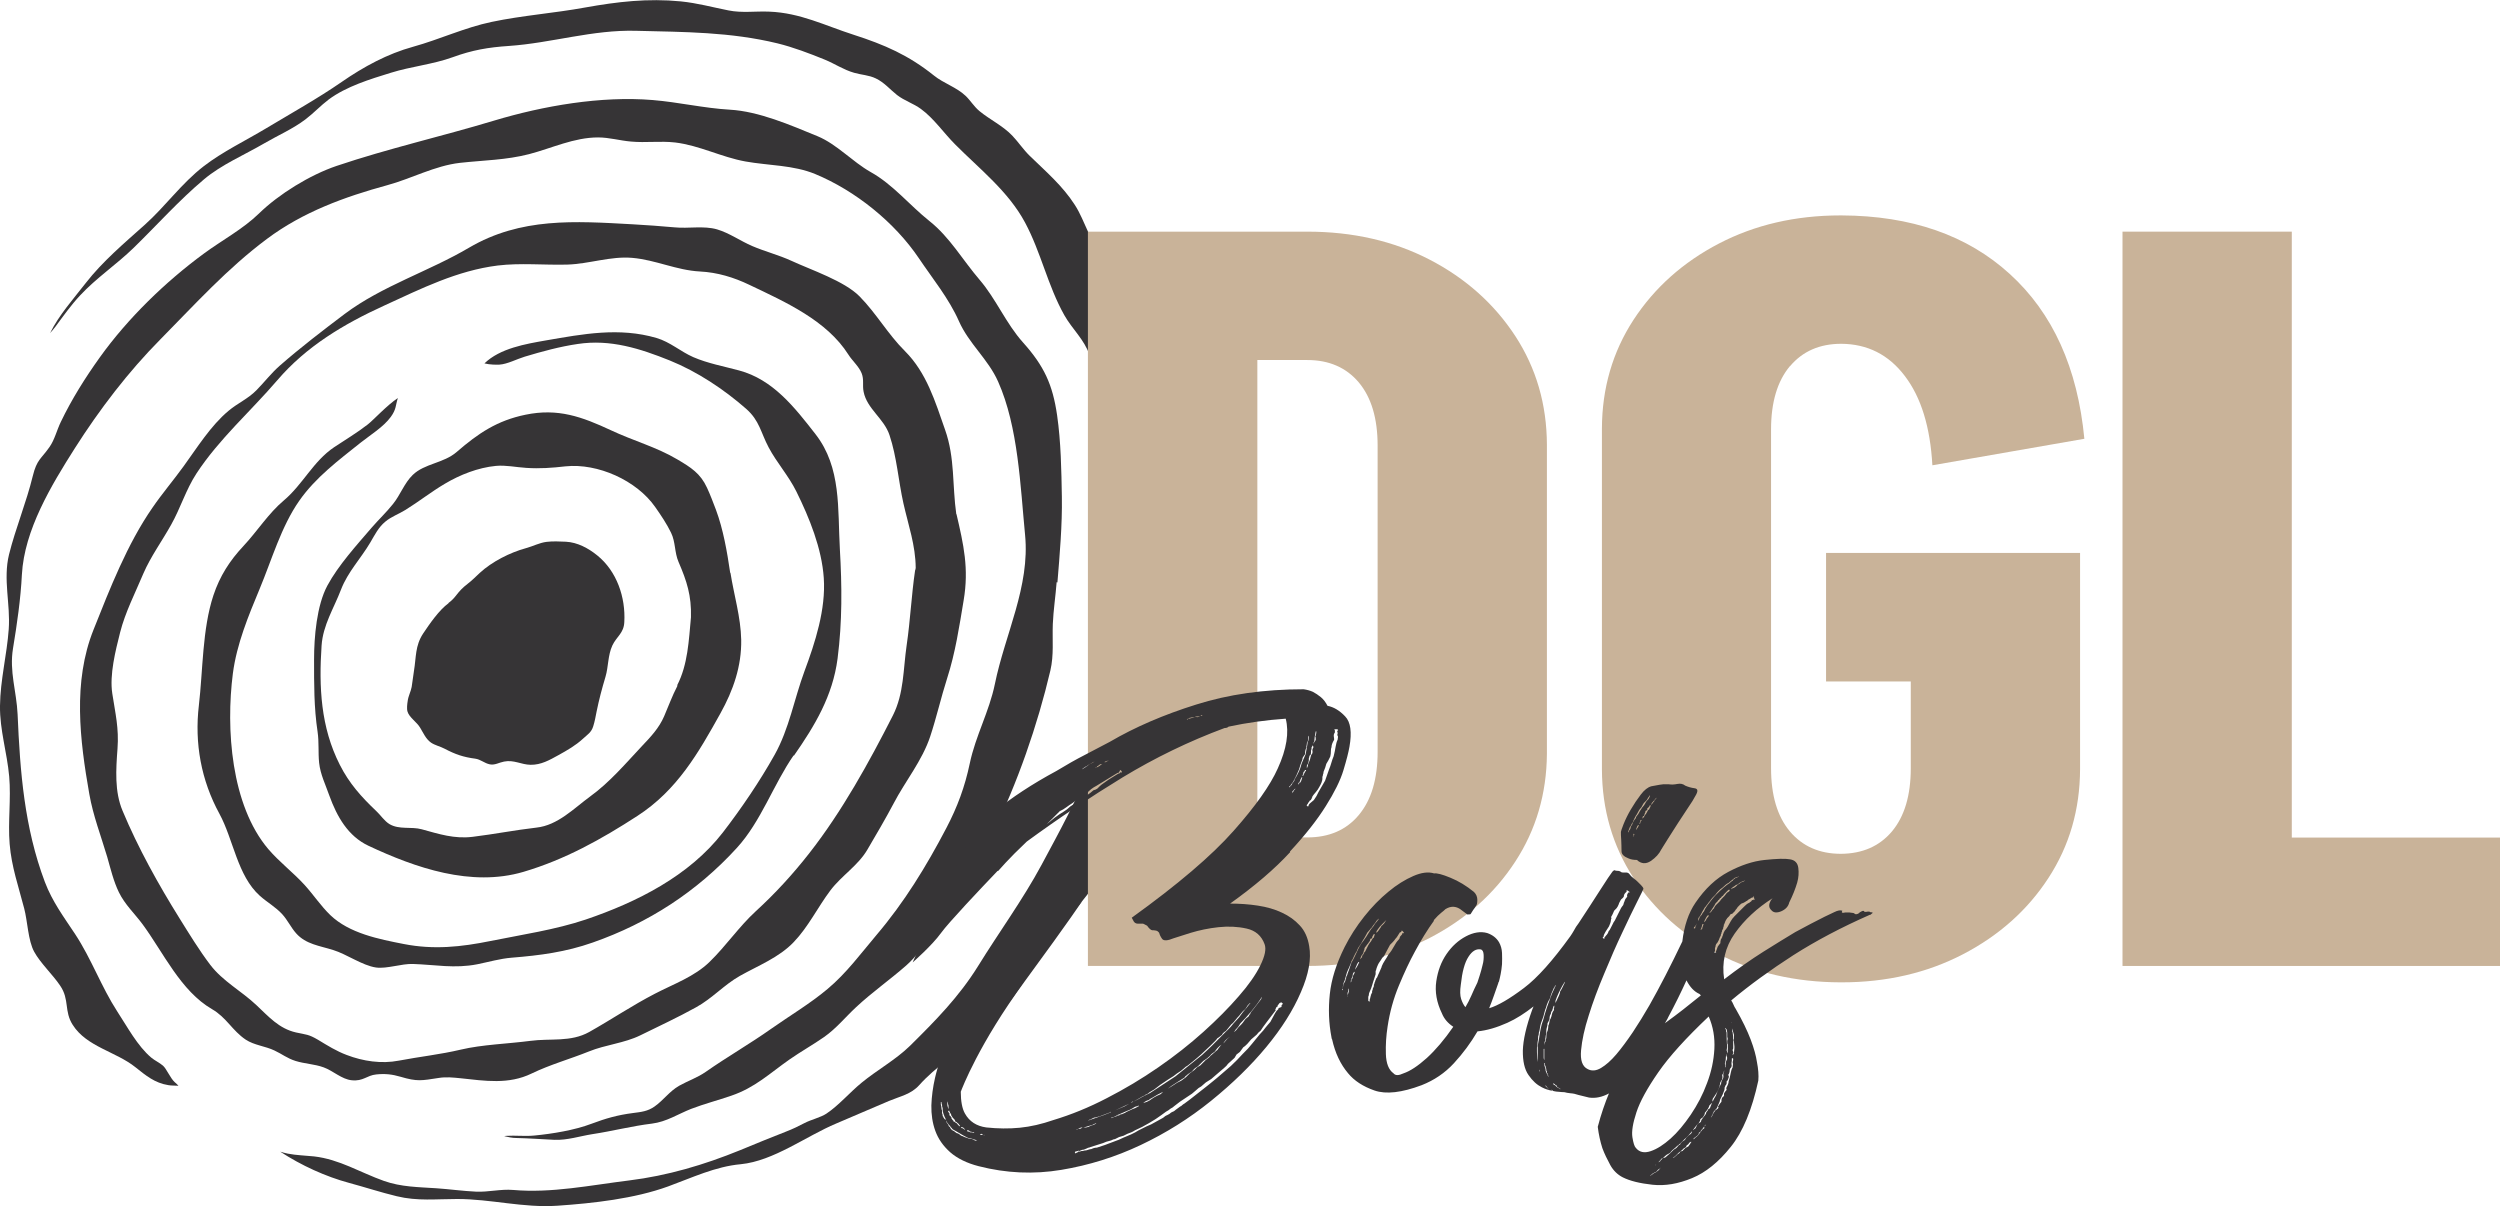
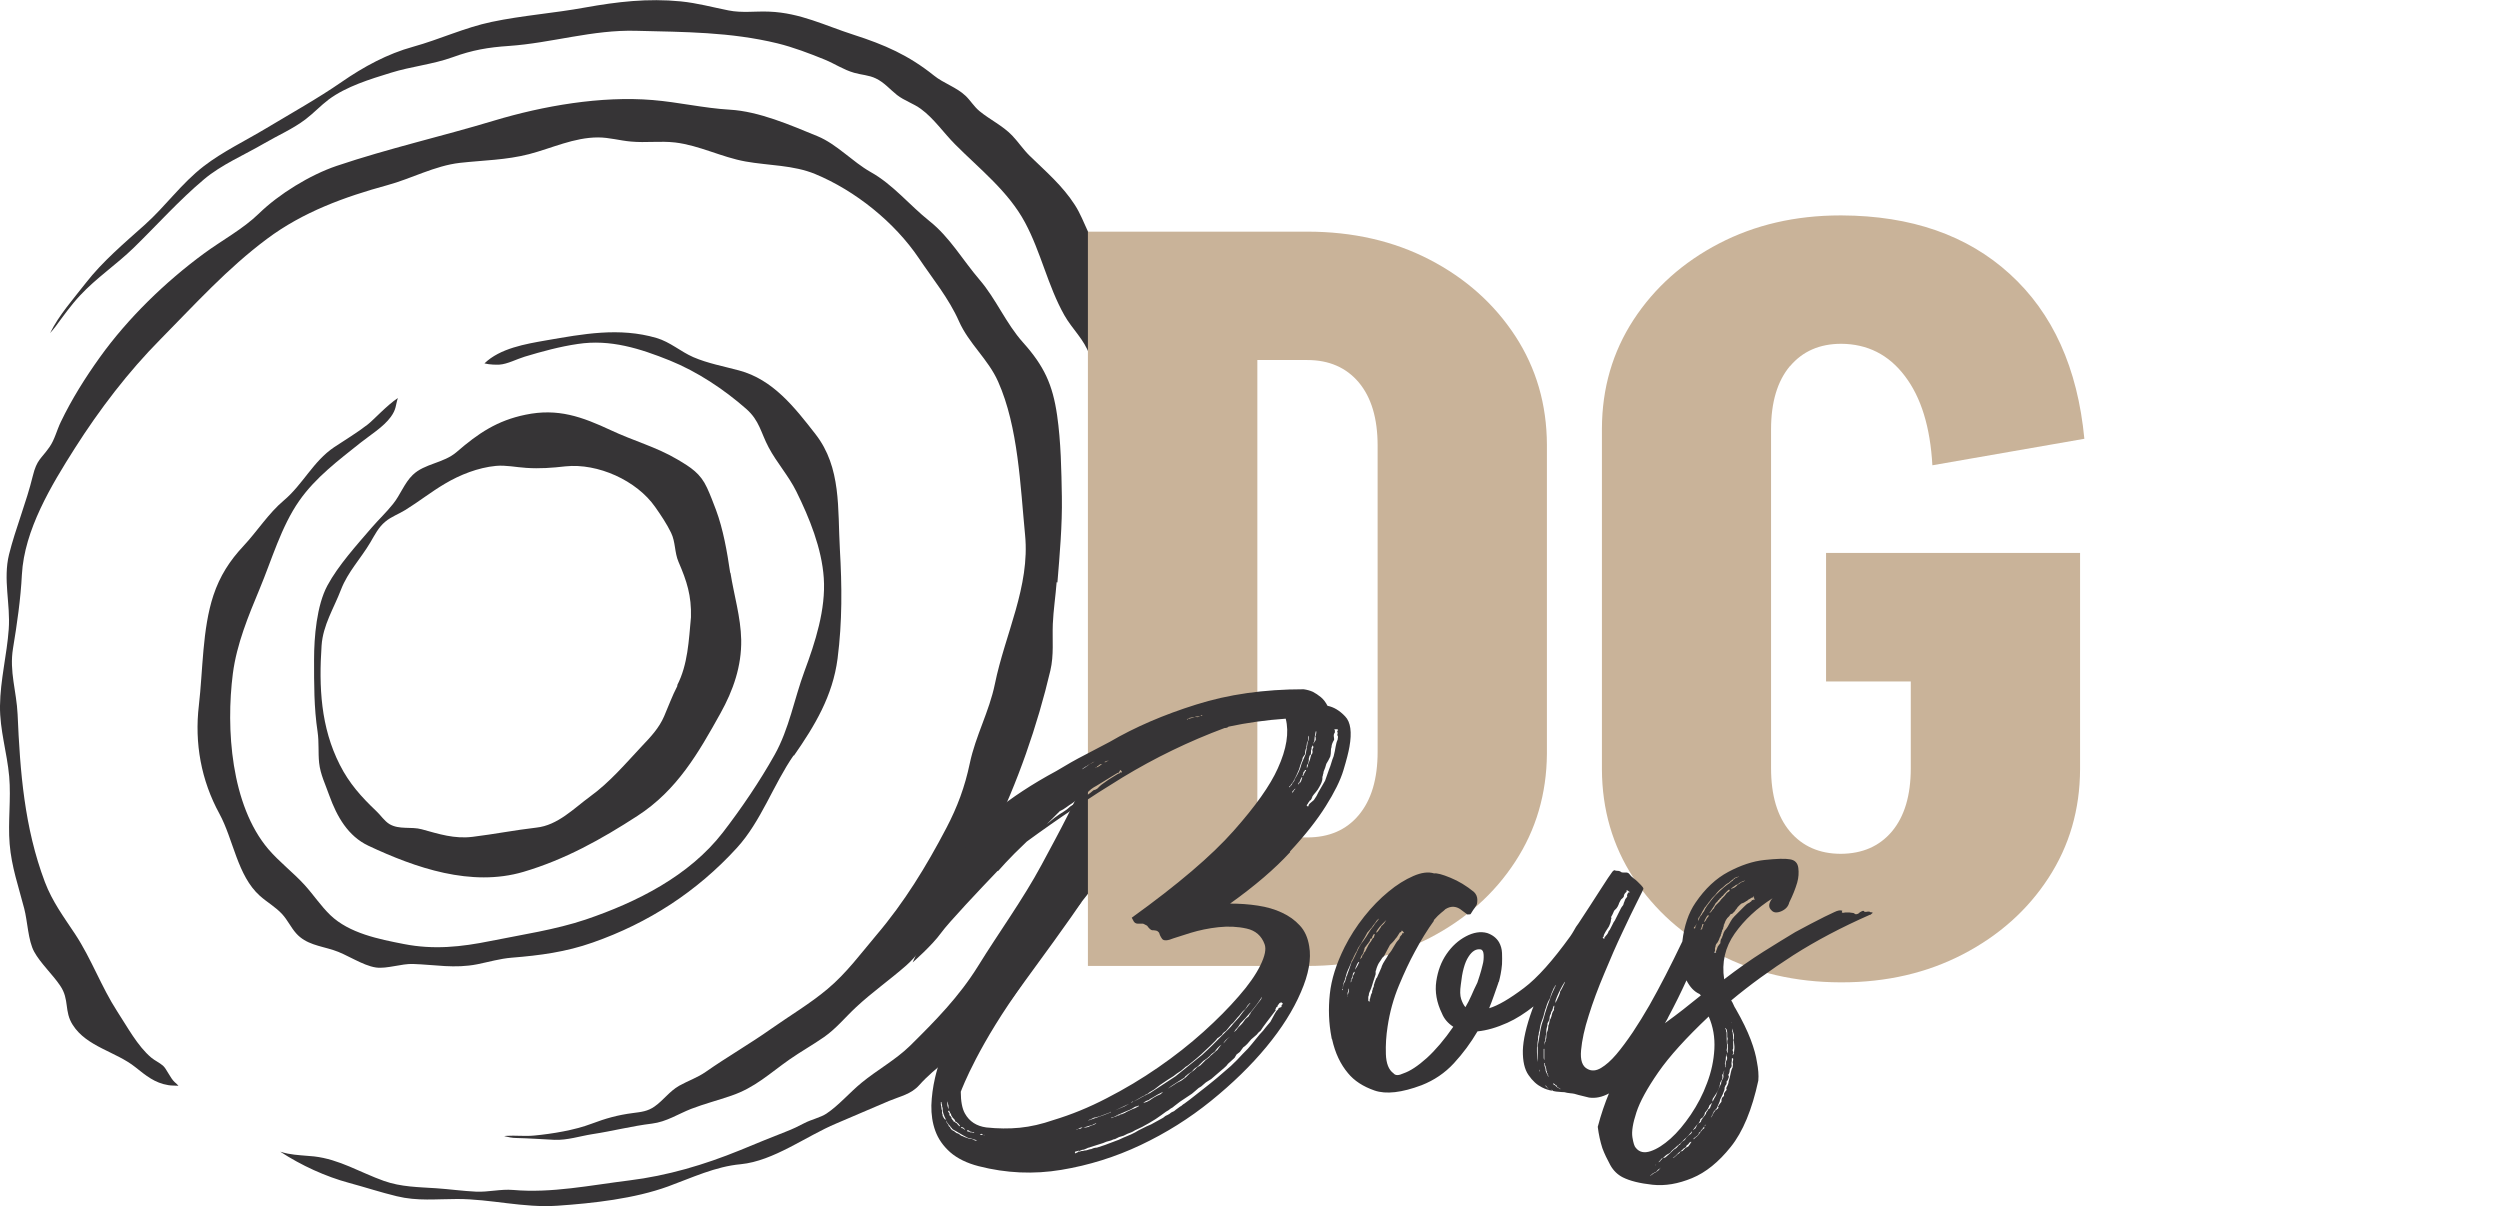
<svg xmlns="http://www.w3.org/2000/svg" id="Calque_2" viewBox="0 0 163.18 78.73">
  <defs>
    <style>.cls-1{fill:#c9b399;}.cls-2{fill:#363436;}</style>
  </defs>
  <g id="Calque_1-2">
    <g>
      <g>
        <path class="cls-2" d="M69.02,38.02c.15-1.82,.32-3.75,.29-5.58-.03-1.75-.06-3.6-.31-5.33-.29-2.01-.85-3.22-2.22-4.75-1.13-1.26-1.75-2.83-2.85-4.11-1.09-1.27-1.93-2.76-3.25-3.81-1.32-1.05-2.38-2.39-3.85-3.21-1.2-.68-2.21-1.82-3.47-2.34-1.78-.73-3.82-1.62-5.72-1.73-1.71-.1-3.34-.49-5.04-.63-3.37-.28-7.14,.38-10.34,1.34-3.41,1.03-6.91,1.82-10.29,2.96-1.74,.59-3.77,1.84-5.07,3.11-1.05,1.02-2.41,1.74-3.59,2.61-2.52,1.85-4.97,4.23-6.79,6.77-.96,1.34-1.84,2.74-2.55,4.22-.26,.53-.4,1.16-.74,1.64-.56,.8-.82,.8-1.09,1.89-.42,1.73-1.12,3.4-1.55,5.12-.4,1.63,.1,3.25-.02,4.88C.45,42.74,.02,44.38,0,46.07c-.02,1.58,.46,3.04,.6,4.61,.13,1.48-.09,2.96,.03,4.41,.12,1.48,.58,2.78,.95,4.21,.22,.83,.25,2.09,.65,2.82,.4,.74,1.22,1.5,1.7,2.22,.62,.91,.24,1.66,.82,2.56,.91,1.43,2.82,1.74,4.09,2.76,.68,.54,1.26,1.03,2.15,1.17,.23,.04,.43,.02,.66,.04-.06-.06-.13-.14-.25-.24-.28-.25-.53-.87-.76-1.07-.23-.2-.53-.33-.77-.53-.9-.76-1.56-2.01-2.21-3-1.05-1.62-1.69-3.44-2.75-5.05-.76-1.15-1.49-2.12-1.98-3.41-1.34-3.55-1.62-7.2-1.78-10.94-.07-1.52-.55-2.79-.3-4.31,.26-1.57,.5-3.23,.58-4.82,.16-2.91,1.91-5.81,3.46-8.25,1.61-2.53,3.48-4.98,5.58-7.1,2.27-2.3,4.36-4.62,6.96-6.56,2.34-1.75,5.06-2.74,7.84-3.5,1.59-.43,3.1-1.27,4.75-1.46,1.53-.17,3.01-.18,4.52-.57,1.49-.39,2.93-1.09,4.5-1.09,.73,0,1.43,.21,2.15,.27,.96,.09,1.92-.05,2.88,.06,1.58,.19,3.03,.96,4.59,1.24,1.5,.27,3.13,.23,4.55,.82,2.61,1.08,5.18,3.14,6.77,5.5,.9,1.34,1.95,2.61,2.61,4.1,.66,1.49,1.91,2.48,2.56,3.95,1.32,2.96,1.45,6.83,1.76,10.01,.33,3.36-1.31,6.48-1.97,9.72-.37,1.81-1.26,3.38-1.64,5.19-.32,1.52-.8,2.83-1.53,4.22-1.31,2.5-2.74,4.84-4.56,6.98-1.03,1.22-1.96,2.49-3.19,3.52-1.14,.96-2.46,1.74-3.68,2.6-1.4,.99-2.87,1.83-4.27,2.81-.56,.39-1.15,.58-1.74,.91-.63,.36-1.03,.95-1.6,1.35-.45,.32-.87,.36-1.41,.43-1.01,.13-1.78,.35-2.71,.7-1.1,.42-2.58,.66-3.74,.77-.61,.06-1.21-.02-1.84,.02-.03,0-.09,.02-.12,.02,.26,.06,.52,.12,.78,.12,.85,.02,1.67,.08,2.51,.12,.84,.03,1.64-.24,2.46-.37,1.32-.2,2.58-.53,3.9-.69,.95-.12,1.69-.62,2.55-.96,.86-.33,1.75-.56,2.62-.86,1.56-.53,2.51-1.46,3.81-2.37,.73-.51,1.52-.95,2.25-1.46,.81-.57,1.38-1.29,2.09-1.95,1.05-.98,2.2-1.78,3.27-2.72,1.22-1.08,1.95-2.62,2.8-3.99,.97-1.55,2.01-2.98,2.83-4.62,1.62-3.25,2.95-7.1,3.78-10.64,.24-1.03,.12-2,.16-3.04,.04-.91,.18-1.82,.25-2.73Z" />
        <path class="cls-2" d="M51.81,49.34c1.38-1.98,2.54-3.91,2.86-6.35,.31-2.43,.29-4.71,.15-7.15-.15-2.61,.11-5.32-1.59-7.5-1.37-1.76-2.78-3.57-4.99-4.16-1-.27-2.04-.46-2.99-.87-.84-.37-1.51-.99-2.4-1.25-2.43-.71-4.79-.26-7.22,.16-1.31,.23-2.99,.51-4.01,1.5,.36,.09,.79,.09,.98,.08,.51-.03,1.15-.37,1.65-.52,1.13-.34,2.3-.66,3.47-.83,2.12-.32,4.06,.3,6,1.08,1.8,.73,3.53,1.88,4.99,3.16,.87,.77,.94,1.53,1.46,2.51,.53,1,1.3,1.85,1.81,2.88,.85,1.72,1.66,3.71,1.79,5.65,.14,2.04-.56,4.2-1.26,6.08-.67,1.81-1,3.77-1.95,5.46-.97,1.73-2.17,3.5-3.38,5.07-2.2,2.84-5.62,4.55-8.95,5.68-1.96,.66-4.18,.99-6.21,1.4-1.92,.39-3.71,.58-5.65,.2-1.64-.32-3.57-.7-4.81-1.89-.62-.6-1.1-1.33-1.68-1.97-.75-.82-1.64-1.49-2.36-2.33-2.45-2.88-2.78-7.88-2.32-11.47,.25-1.92,1.01-3.75,1.75-5.53,.79-1.89,1.4-4.05,2.58-5.74,1.07-1.53,2.56-2.64,4-3.79,.63-.5,1.5-1.03,1.98-1.69,.37-.51,.3-.75,.46-1.23-.7,.46-1.6,1.44-1.96,1.72-.72,.56-1.45,.99-2.2,1.49-1.37,.92-2.04,2.43-3.29,3.48-.99,.83-1.74,2.02-2.63,2.97-.9,.96-1.54,1.96-1.96,3.22-.73,2.21-.68,4.88-.95,7.19-.29,2.46,.15,4.88,1.34,7.06,.92,1.69,1.17,4.04,2.64,5.36,.47,.42,1.03,.73,1.46,1.2,.35,.38,.57,.87,.91,1.25,.64,.72,1.54,.81,2.42,1.09,.88,.27,1.9,1.01,2.79,1.14,.71,.1,1.68-.26,2.42-.23,1.47,.05,2.71,.31,4.19,.02,.75-.15,1.49-.37,2.25-.43,1.86-.15,3.53-.37,5.29-.99,3.63-1.27,6.8-3.32,9.41-6.18,1.58-1.73,2.38-4.13,3.71-6.05Z" />
        <path class="cls-2" d="M47.66,37.38c-.2-1.36-.45-2.82-.93-4.11-.18-.47-.37-.98-.58-1.43-.43-.94-1.05-1.33-1.95-1.86-1.35-.8-2.89-1.22-4.31-1.89-1.91-.89-3.47-1.46-5.59-1.02-1.85,.38-3.08,1.21-4.49,2.43-.85,.74-2.1,.75-2.87,1.5-.55,.53-.81,1.31-1.29,1.9-.43,.54-.94,1.02-1.39,1.54-.97,1.13-2.18,2.46-2.89,3.78-.7,1.3-.87,3.37-.87,4.82,0,1.6-.01,3.14,.23,4.73,.1,.68,.03,1.34,.1,2.02,.08,.76,.42,1.43,.67,2.15,.49,1.35,1.21,2.64,2.56,3.27,3.07,1.44,6.7,2.7,10.1,1.7,2.71-.8,5.08-2.12,7.44-3.65,2.6-1.68,3.99-4.12,5.43-6.71,.83-1.49,1.38-3.07,1.35-4.79-.03-1.48-.47-2.91-.7-4.36Zm-3.44,7.38c-.34,.65-.58,1.32-.87,1.99-.33,.77-.88,1.35-1.45,1.95-1.07,1.14-2.1,2.36-3.37,3.28-1.08,.79-2.12,1.89-3.52,2.04-1.39,.16-2.76,.43-4.15,.6-1.2,.15-2.2-.18-3.33-.49-.69-.19-1.47,.04-2.11-.34-.34-.21-.57-.58-.86-.85-.97-.92-1.77-1.81-2.38-3.02-1.25-2.46-1.37-5.09-1.19-7.78,.09-1.34,.8-2.43,1.27-3.66,.45-1.16,1.29-2.02,1.91-3.07,.29-.49,.53-.99,.98-1.36,.39-.33,.89-.5,1.32-.77,.87-.54,1.68-1.18,2.56-1.7,.99-.59,2.18-1.06,3.34-1.17,.66-.06,1.32,.09,1.98,.13,.88,.06,1.68,0,2.56-.1,2.11-.22,4.65,.92,5.86,2.66,.36,.51,.76,1.11,1.03,1.67,.3,.61,.22,1.29,.49,1.91,.54,1.25,.85,2.2,.81,3.61-.14,1.5-.2,3.09-.9,4.44Z" />
-         <path class="cls-2" d="M29.28,39.37c-.63,.46-1.23,1.34-1.66,1.98-.53,.8-.45,1.55-.6,2.44-.06,.35-.09,.71-.15,1.05-.06,.32-.22,.59-.26,.92-.03,.19-.07,.5-.01,.69,.11,.38,.62,.69,.83,1.06,.2,.33,.37,.73,.7,.96,.26,.18,.61,.25,.89,.4,.7,.37,1.23,.55,2,.65,.36,.05,.6,.3,.95,.37,.32,.07,.61-.12,.93-.18,.64-.13,1.12,.2,1.73,.21,.69,.01,1.24-.31,1.82-.63s1.12-.63,1.6-1.07c.29-.27,.55-.41,.67-.81,.1-.31,.16-.65,.22-.96,.16-.79,.35-1.5,.58-2.27,.2-.67,.15-1.4,.45-2.05,.28-.59,.75-.8,.78-1.53,.09-1.61-.49-3.32-1.77-4.35-.58-.47-1.29-.85-2.04-.89-.4-.02-.87-.04-1.27,.01-.47,.06-.89,.29-1.34,.41-1.03,.28-2.22,.88-3.02,1.62-.27,.25-.5,.49-.79,.71-.72,.55-.71,.86-1.25,1.25Z" />
        <path class="cls-2" d="M76.64,42.22c.35-2.18,.81-4.54,.32-6.72-.21-.94-.45-1.73-.38-2.7,.07-.95,.41-1.85,.43-2.8,.04-1.73-.38-3.6-.94-5.23-.57-1.68-1.59-3.11-2.22-4.72-.21-.53-.13-1.14-.29-1.69-.29-.98-.74-1.05-1.44-1.64-1.01-.85-1.26-2.26-1.96-3.34-.81-1.26-1.88-2.17-2.94-3.2-.43-.42-.75-.91-1.15-1.33-.61-.64-1.46-1.04-2.14-1.6-.37-.31-.59-.7-.91-1-.59-.56-1.43-.81-2.06-1.32-1.66-1.33-3.22-2.01-5.24-2.66-1.87-.6-3.48-1.43-5.5-1.51-.9-.04-1.78,.1-2.67-.08-1.06-.21-2.03-.48-3.12-.59-2.15-.21-4.12,.02-6.24,.4-2.02,.37-4.11,.52-6.1,.94-1.76,.37-3.39,1.14-5.12,1.62-1.68,.46-3.24,1.31-4.67,2.3-1.56,1.08-3.29,2.04-4.92,3.02-1.33,.8-2.85,1.53-4.07,2.47-1.48,1.14-2.5,2.62-3.88,3.85-1.32,1.18-2.74,2.38-3.83,3.78-.79,1.02-1.76,2.1-2.33,3.27,.12-.14,.25-.28,.35-.42,.51-.69,1.02-1.41,1.61-2.04,1.06-1.14,2.37-2.01,3.49-3.1,1.52-1.48,2.96-3.1,4.59-4.47,1.15-.97,2.65-1.6,3.95-2.36,.89-.52,1.85-.93,2.68-1.56,.53-.4,.99-.9,1.52-1.3,1.15-.85,2.69-1.32,4.05-1.74,1.35-.42,2.72-.54,4.05-1.02,1.26-.46,2.3-.64,3.64-.73,2.8-.19,5.47-1.07,8.33-.99,3.14,.08,6.13,.07,9.22,.82,1.02,.25,2.1,.66,3.08,1.06,.66,.27,1.22,.66,1.92,.86,.48,.14,.97,.15,1.42,.37,.56,.27,.9,.7,1.38,1.08,.49,.38,1.07,.55,1.56,.91,.84,.61,1.5,1.58,2.23,2.31,1.6,1.61,3.48,3.07,4.57,5.11,1.04,1.94,1.48,4.12,2.56,6.04,.52,.92,1.3,1.58,1.65,2.61,.47,1.36,.71,2.78,1.01,4.19,.54,2.55,1.22,4.86,1.11,7.51-.1,2.54-.64,5.13-.57,7.6,.15,5.16-2.33,9.59-4.69,13.98-1.21,2.25-2.8,4.43-4.14,6.6-1.25,2.01-2.78,3.56-4.44,5.2-.93,.91-2.15,1.58-3.16,2.41-.76,.62-1.5,1.49-2.3,2.02-.38,.25-1,.39-1.42,.61-.4,.21-.77,.39-1.21,.56-1.01,.39-1.99,.8-2.99,1.21-2.35,.96-4.75,1.67-7.26,1.98-2.52,.31-5.05,.84-7.56,.62-.82-.07-1.62,.15-2.44,.11-.85-.04-1.71-.16-2.57-.22-1.19-.08-2.3-.08-3.43-.48-1.55-.55-2.9-1.41-4.56-1.6-.57-.06-1.14-.07-1.71-.18-.16-.03-.33-.08-.5-.13,1.39,.91,2.98,1.63,4.5,2.04,1.04,.28,2.07,.62,3.11,.87,1.35,.33,2.58,.18,3.94,.18,2.19,0,4.33,.59,6.53,.44,2.35-.16,5.04-.46,7.24-1.26,1.56-.57,3.09-1.3,4.74-1.45,2.15-.21,4.26-1.83,6.24-2.66,1.15-.48,2.29-.99,3.44-1.47,.74-.31,1.43-.43,1.97-1.03,1.07-1.2,2.5-2.09,3.74-3.17,1.55-1.35,2.66-2.78,3.66-4.57,.89-1.58,2.05-2.82,3.19-4.21,2.52-3.05,3.55-6.75,4.68-10.47,.62-2.03,1.07-4.1,1.4-6.2Z" />
-         <path class="cls-2" d="M62.42,33.57c-.27-1.89-.08-3.67-.73-5.51-.65-1.86-1.21-3.73-2.62-5.14-1.11-1.1-1.88-2.48-2.97-3.58-.99-1-3.13-1.71-4.45-2.32-.83-.38-1.71-.6-2.55-.96-.77-.33-1.49-.85-2.3-1.09-.88-.25-1.85-.04-2.76-.13-.91-.08-1.83-.15-2.74-.2-3.79-.21-7.3-.46-10.69,1.53-2.63,1.55-5.67,2.49-8.11,4.32-1.43,1.08-2.88,2.19-4.23,3.37-.56,.49-1.01,1.08-1.53,1.61-.56,.57-1.21,.83-1.83,1.35-1.16,.97-2.05,2.41-2.93,3.62-.65,.9-1.4,1.78-2.03,2.7-1.65,2.38-2.78,5.29-3.84,7.95-1.37,3.42-.9,7.22-.28,10.74,.25,1.42,.76,2.73,1.17,4.11,.22,.77,.41,1.58,.76,2.3,.39,.8,1.02,1.38,1.54,2.08,1.37,1.86,2.49,4.36,4.54,5.55,.94,.54,1.32,1.4,2.2,1.99,.56,.37,1.28,.42,1.88,.71,.51,.24,.81,.5,1.37,.68,.61,.19,1.24,.2,1.84,.42,.61,.22,1.18,.78,1.83,.84,.75,.08,.98-.32,1.6-.38,.57-.06,1.04-.01,1.58,.15,1.1,.33,1.38,.25,2.49,.08,.5-.08,.93-.03,1.44,.02,1.59,.17,3.13,.42,4.63-.31,1.22-.59,2.5-.94,3.74-1.44,1.08-.44,2.31-.54,3.35-1.05,1.2-.59,2.47-1.18,3.64-1.83,1.06-.58,1.82-1.46,2.86-2.05,1.19-.67,2.56-1.2,3.52-2.21,.95-.99,1.57-2.28,2.39-3.37,.74-.98,1.8-1.61,2.42-2.67,.58-.99,1.17-1.99,1.71-3.01,.76-1.46,1.86-2.78,2.39-4.38,.41-1.24,.7-2.53,1.1-3.78,.54-1.68,.79-3.36,1.08-5.1,.35-2.07,0-3.62-.47-5.63Zm-2.69,3.66c-.24,1.63-.31,3.25-.55,4.88-.23,1.57-.17,3.15-.9,4.59-1.56,3.07-3.32,6.26-5.44,8.97-1.07,1.37-2.22,2.63-3.5,3.8-1.12,1.03-1.94,2.26-3.02,3.31-.99,.97-2.36,1.45-3.57,2.08-1.47,.76-2.85,1.69-4.29,2.5-1.22,.68-2.52,.4-3.85,.58-1.44,.19-3.14,.24-4.53,.57-1.35,.32-2.69,.46-4.05,.72-1.13,.22-2.33,.04-3.4-.37-.67-.25-1.26-.62-1.87-.99-.63-.37-.76-.33-1.44-.48-1.11-.25-1.79-1.04-2.58-1.78-.98-.93-2.19-1.55-3.02-2.64-.72-.95-1.36-2-1.99-3.01-1.39-2.23-2.72-4.62-3.73-7.04-.53-1.26-.43-2.7-.33-4.05,.1-1.35-.14-2.29-.34-3.6-.19-1.23,.21-2.8,.51-3.99,.33-1.31,1-2.61,1.52-3.85,.48-1.11,1.22-2.12,1.81-3.18,.61-1.08,.97-2.3,1.65-3.34,1.48-2.26,3.54-4.06,5.28-6.09,1.9-2.22,4.34-3.67,6.99-4.88,2.4-1.1,4.75-2.28,7.4-2.61,1.5-.18,3.02-.02,4.53-.06,1.42-.04,2.83-.56,4.24-.44,1.53,.13,2.89,.81,4.43,.89,1.14,.06,2.2,.38,3.22,.87,2.35,1.12,5.05,2.32,6.47,4.56,.25,.4,.68,.76,.86,1.21,.17,.43,.04,.77,.13,1.21,.22,1.12,1.33,1.74,1.69,2.83,.48,1.43,.58,2.99,.91,4.46,.32,1.42,.79,2.73,.8,4.2,0,.04-.01,.07-.02,.1,0,.01,0,.02,0,.03Z" />
      </g>
      <g>
-         <polygon class="cls-1" points="149.59 54.67 149.59 15.12 138.54 15.12 138.54 63.05 147.6 63.05 149.59 63.05 163.18 63.05 163.18 54.67 149.59 54.67" />
-         <path class="cls-1" d="M116.84,23.9c.82-.97,1.93-1.46,3.34-1.46,1.71,.01,3.1,.71,4.15,2.1,1.07,1.4,1.66,3.34,1.8,5.83l9.92-1.73c-.44-4.62-2.06-8.2-4.86-10.75-2.78-2.54-6.45-3.81-10.99-3.83h-.07c-2.95,0-5.59,.62-7.92,1.83-2.35,1.22-4.22,2.89-5.59,4.99-1.36,2.09-2.05,4.45-2.06,7.09h0v22.24h0c.01,2.64,.7,5,2.06,7.09,1.38,2.11,3.24,3.77,5.59,4.99,2.33,1.21,4.98,1.82,7.92,1.83h.07c2.95,0,5.59-.62,7.92-1.83,2.35-1.22,4.22-2.88,5.59-4.99,1.36-2.09,2.05-4.45,2.06-7.09h0v-14.12h-16.58v8.39h5.53v5.66c0,1.78-.41,3.15-1.23,4.13-.82,.97-1.93,1.45-3.33,1.46-1.4,0-2.51-.49-3.33-1.46-.82-.98-1.23-2.35-1.23-4.13V28.03c0-1.77,.41-3.15,1.23-4.13Z" />
+         <path class="cls-1" d="M116.84,23.9c.82-.97,1.93-1.46,3.34-1.46,1.71,.01,3.1,.71,4.15,2.1,1.07,1.4,1.66,3.34,1.8,5.83l9.92-1.73c-.44-4.62-2.06-8.2-4.86-10.75-2.78-2.54-6.45-3.81-10.99-3.83h-.07c-2.95,0-5.59,.62-7.92,1.83-2.35,1.22-4.22,2.89-5.59,4.99-1.36,2.09-2.05,4.45-2.06,7.09h0v22.24c.01,2.64,.7,5,2.06,7.09,1.38,2.11,3.24,3.77,5.59,4.99,2.33,1.21,4.98,1.82,7.92,1.83h.07c2.95,0,5.59-.62,7.92-1.83,2.35-1.22,4.22-2.88,5.59-4.99,1.36-2.09,2.05-4.45,2.06-7.09h0v-14.12h-16.58v8.39h5.53v5.66c0,1.78-.41,3.15-1.23,4.13-.82,.97-1.93,1.45-3.33,1.46-1.4,0-2.51-.49-3.33-1.46-.82-.98-1.23-2.35-1.23-4.13V28.03c0-1.77,.41-3.15,1.23-4.13Z" />
        <path class="cls-1" d="M98.91,21.94c-1.38-2.11-3.24-3.77-5.59-4.99-2.35-1.22-5.02-1.83-7.99-1.83h-14.32V63.05h14.32c2.97,0,5.64-.61,7.99-1.83,2.35-1.22,4.22-2.88,5.59-4.99,1.35-2.07,2.04-4.42,2.06-7.02h0V29.03h0c-.01-2.64-.7-5-2.06-7.09Zm-8.99,27.13c0,1.78-.41,3.15-1.23,4.13-.82,.98-1.94,1.46-3.36,1.46h-3.26V23.5h3.26c1.42,0,2.54,.49,3.36,1.46,.82,.98,1.23,2.35,1.23,4.13v19.97Z" />
      </g>
      <g>
        <path class="cls-2" d="M84.2,55.58c1-1.08,1.78-2.07,2.34-2.97,.56-.89,.95-1.67,1.15-2.34,.2-.66,.33-1.17,.39-1.52,.17-.95,.08-1.62-.28-1.99-.36-.38-.74-.61-1.15-.69-.12-.23-.26-.42-.43-.56-.17-.14-.35-.26-.52-.35-.2-.09-.4-.14-.61-.17-2.57,0-4.91,.33-7.02,1-2.11,.66-3.99,1.47-5.63,2.43-.49,.26-1.03,.54-1.62,.85-.59,.3-1.22,.66-1.88,1.06-1.56,.84-2.91,1.73-4.05,2.66-.2,.16-.36,.32-.55,.48l-.18,.11v.05c-.81,.7-1.55,1.37-2.14,1.99-.92,.95-1.72,1.88-2.38,2.77-.09,.14-.1,.22-.04,.22s.17-.05,.32-.15c.16-.1,.34-.23,.54-.39,.2-.16,.42-.34,.65-.54,.06-.06,.12-.11,.17-.15,.06-.04,.12-.09,.17-.15,.06-.03,.09-.06,.11-.09,.02-.03,.04-.06,.07-.09l.17-.17,.48-.39-.65,.65s0,.04-.02,.04-.02,.01-.02,.04c.26-.2,.48-.38,.65-.54,.17-.16,.24-.22,.22-.19,.03,.06-.07,.21-.3,.46-.23,.25-.49,.51-.78,.78-.29,.27-.55,.52-.78,.74-.23,.22-.35,.34-.35,.37,.03,.06,.14,.11,.35,.15,.2,.04,.38,.11,.52,.19l.04-.03-1.59,3.67s1.27-1.11,1.85-1.92c.49-.68,2.59-2.9,3.69-4.05h.04c.14-.15,.3-.33,.48-.53,.32-.35,.78-.81,1.39-1.39,2.05-1.5,4.13-2.89,6.24-4.18,2.11-1.28,4.33-2.36,6.67-3.23,.12,0,.2-.03,.26-.09,1.21-.26,2.45-.43,3.73-.52,.23,.9,.06,1.98-.52,3.25-.49,1.1-1.45,2.46-2.88,4.07-1.43,1.62-3.65,3.51-6.65,5.67l.09,.17c.06,.14,.16,.22,.3,.22h.35l.26,.13c.14,.2,.26,.3,.35,.3,.06,0,.13,0,.22,.02,.09,.01,.16,.07,.22,.15,.03,.12,.09,.25,.19,.39,.1,.14,.35,.13,.76-.04,.17-.06,.54-.17,1.1-.35,.56-.17,1.17-.3,1.82-.37,.65-.07,1.26-.04,1.84,.09,.58,.13,.97,.47,1.17,1.02,.12,.32,.02,.78-.28,1.39-.3,.61-.77,1.28-1.41,2.01-.64,.74-1.4,1.51-2.3,2.32-.9,.81-1.88,1.58-2.95,2.32-1.07,.74-2.19,1.41-3.36,2.01-1.17,.61-2.33,1.08-3.49,1.43-.75,.26-1.48,.43-2.19,.5-.71,.07-1.44,.06-2.19-.02-.64-.09-1.1-.39-1.39-.91-.18-.32-.27-.8-.27-1.42,.08-.21,1.18-3.12,4.17-7.2,3.11-4.24,3.74-5.23,3.74-5.23l-7.42,6.73s-.06,0-.09,.02c-.06,.03-.12,.1-.17,.22,0,0-.59,.61-.92,1.78-.45,.97-.79,1.9-.99,2.77-.14,.61-.22,1.21-.24,1.8-.01,.59,.07,1.15,.26,1.67,.19,.52,.51,.98,.97,1.39,.46,.4,1.08,.71,1.86,.91,1.79,.46,3.59,.54,5.39,.24,1.81-.3,3.53-.84,5.18-1.62s3.18-1.74,4.59-2.88c1.41-1.14,2.62-2.32,3.62-3.53,1-1.21,1.75-2.4,2.25-3.57,.51-1.17,.69-2.17,.54-3.01-.09-.55-.29-1-.61-1.34-.32-.35-.71-.63-1.17-.84-.46-.22-.99-.37-1.58-.46-.59-.09-1.19-.13-1.8-.13,1.62-1.16,2.92-2.27,3.92-3.36Zm-22.81,1.23c-.03,.06-.07,.1-.13,.13-.06,.03-.13,.09-.22,.17l-.48,.43c.03-.06,.04-.1,.04-.13,.06,0,.1-.01,.13-.04,.03,0,.04-.01,.04-.04l.09-.09v-.04c.06-.03,.11-.06,.15-.09,.04-.03,.09-.07,.15-.13,.03-.06,.07-.12,.13-.17,.06-.06,.12-.1,.17-.13l-.09,.13Zm2.87-2.02v.1c-.06,.05-.13,.11-.18,.14l-.3,.22c-.06,.06-.1,.1-.13,.13-.03,.03-.07,.06-.13,.09l-.35,.3c-.12,.09-.19,.15-.22,.17l-.13,.13c-.06,.06-.09,.08-.11,.07s-.05,0-.11,.06c-.06,.03-.06,.02,0-.04l.09-.09c.09-.06,.16-.13,.22-.22,.09-.03,.16-.07,.22-.13,.06-.03,.12-.09,.19-.17,.07-.09,.12-.13,.15-.13,.06-.06,.11-.1,.15-.13,.04-.03,.08-.07,.11-.13,.03-.03,.07-.05,.13-.07,.06-.01,.12-.05,.17-.11,.09-.06,.15-.12,.19-.17,0,0,.03-.02,.03-.02Zm-2,1.24c-.06,.06-.1,.09-.13,.09s-.07,.03-.13,.09l-.13,.17-.09,.09,.13-.17s.03-.07,.09-.13c.03,0,.04-.01,.04-.04l.04-.04c.06,0,.11-.02,.15-.07s.08-.08,.11-.11c.09-.09,.18-.17,.28-.26s.18-.14,.24-.17c.06-.06,.14-.13,.24-.22s.19-.19,.28-.3l.22-.09c.03-.06,.06-.09,.09-.09s.06-.03,.09-.09c.17-.12,.3-.22,.39-.3l.05-.04v.08s-.03,.03-.05,.05c-.09,.09-.22,.19-.39,.3,0,.03-.06,.07-.17,.13l-.13,.13c-.29,.2-.51,.39-.65,.56l-.56,.43Zm9.88-6.32c.06,0,.09-.01,.09-.04h.04s.04,0,.04-.02,.01-.02,.04-.02l-.04,.04-.09,.04s.03,0,0,.02-.07,.02-.13,.02l.04-.04Zm-.61,.39h.04c.03-.06,.05-.09,.06-.09s.04-.01,.07-.04c.06-.06,.12-.09,.17-.09s.12-.03,.17-.09l-.17,.13-.13,.09-.17,.09-.09,.04,.04-.04Zm-.82,.04l.13-.09,.09-.04c.06-.06,.17-.13,.35-.22l.17-.09-.13,.09-.09,.04c-.09,.03-.17,.09-.26,.17l-.35,.22,.09-.09Zm2.47,.3l-.04-.04-.04,.04s-.01,.04-.04,.04-.04,.02-.04,.04v-.04c-.09,.06-.22,.14-.39,.24-.17,.1-.38,.24-.61,.41-.09,.06-.17,.12-.24,.19l-.15,.15c-.09,.06-.15,.09-.19,.09s-.09,.03-.15,.09c-.09,.09-.29,.23-.61,.43-.12,.06-.2,.12-.26,.17-.06,.06-.12,.12-.17,.17-.09,.03-.16,.07-.22,.11-.06,.04-.12,.08-.17,.11-.14,.14-.3,.26-.45,.35-.16,.09-.35,.22-.58,.39l-.52,.43,.87-.87c.14-.06,.28-.14,.41-.24,.13-.1,.27-.19,.41-.28,.09-.06,.2-.15,.35-.28,.14-.13,.32-.22,.52-.28,.12-.14,.23-.26,.35-.35,.12-.09,.23-.16,.35-.22l1.34-.82s.07-.04,.13-.04c0-.03,.01-.06,.04-.09,.03-.03,.03-.06,0-.09l.09,.04c.06,.06,.07,.09,.04,.09v.04Zm4.94-3.64h-.09l-.48,.13-.04,.04s-.04-.01-.04-.04c.06,0,.1-.01,.13-.04s.06-.04,.09-.04c.09-.03,.19-.04,.3-.04,.03-.03,.06-.04,.09-.04h.04s.06,0,.11-.02c.04-.01,.08-.02,.11-.02-.12,.06-.19,.09-.22,.09Zm.35-.09h-.09v-.04h.09v.04Zm6.06,4.81l-.09,.09s-.01,.06-.04,.09c-.03,.03-.04,.03-.04,0v.04l-.04,.04,.04-.09v-.04l.09-.09,.09-.09v.04Zm.43-.65s0,.05-.02,.07c-.01,.01-.02,.04-.02,.06l-.04,.04v.04c-.06,0-.09,.03-.09,.09l-.04,.04v-.09s.01-.04,.04-.04,.04-.01,.04-.04,.01-.06,.04-.09v-.04l.09-.17s.04-.03,.04,0-.02,.07-.04,.13Zm.22-.48l-.09,.17c0,.06-.03,.09-.09,.09,.03-.03,.04-.06,.04-.09,.03-.06,.04-.12,.04-.17,.06-.03,.09-.07,.09-.13h.09s-.04,.04-.02,.04c.01,0,0,.03-.07,.09Zm1.13,.43c0-.09,.01-.16,.04-.22,0-.03,0-.06,.02-.09,.01-.03,.02-.07,.02-.13,.06-.14,.09-.24,.11-.28,.01-.04,.04-.12,.07-.24,.06-.09,.1-.16,.13-.22s.07-.14,.13-.26c.03-.12,.04-.23,.04-.35s.01-.2,.04-.26c0-.14,.06-.3,.17-.48,0-.06,0-.13-.02-.22-.01-.09,0-.17,.07-.26v-.13s-.01-.04-.04-.04c0-.03,.03-.04,.09-.04h.13s.03,.02,0,.04l.04,.04h-.04s-.01,.04-.04,.04c.03,.03,.04,.09,.04,.17-.03,.06-.03,.1,0,.13,.03,.03,.03,.12,0,.26-.06,.12-.1,.27-.13,.45-.03,.19-.07,.4-.13,.63-.06,.14-.11,.29-.15,.43s-.09,.29-.15,.43l-.26,.74-.43,.74-.13,.26-.17,.26-.26,.22c-.06,.06-.09,.1-.09,.13v.04h-.04l.04,.04h-.04l-.09-.09,.04-.04s.01-.04,.04-.04c0-.03,.01-.06,.04-.09,.03-.03,.06-.07,.09-.13,.06-.03,.09-.05,.09-.07s.01-.04,.04-.07c0-.03,0-.05,.02-.06,.01-.01,.02-.04,.02-.07,.06-.09,.13-.18,.22-.28s.16-.21,.22-.32c.14-.23,.22-.43,.22-.61Zm-.52-2.47c0-.12,.03-.32,.09-.61h.04c0,.09-.01,.17-.04,.26-.03,.09-.04,.12-.02,.11s.02,.05,.02,.19l-.17,.26s.03-.1,.09-.22Zm-.22,.82v-.17s.04-.09,.04-.17v-.04s0-.04,.02-.04c.01,0,.02-.01,.02-.04v-.04h.04s.04,.06,.04,.09-.02,.06-.04,.09c-.03,.06-.04,.12-.02,.17,.01,.06,0,.12-.02,.17-.06,.06-.09,.14-.11,.24-.02,.1-.04,.18-.07,.24l-.09,.22c0,.06-.02,.12-.04,.17l-.04,.09v-.17l.09-.17s0-.06,.02-.09c.01-.03,.02-.06,.02-.09v-.13c.03-.06,.04-.12,.04-.17,.06-.03,.09-.07,.09-.13Zm-1.43,2.17c.06-.03,.09-.05,.09-.06s.01-.04,.04-.07l.13-.17,.22-.43,.17-.39,.09-.3,.13-.35c0-.06,.01-.11,.04-.15,.03-.04,.07-.11,.13-.19,0-.17,.03-.32,.09-.43,0-.06,0-.12,.02-.17,.01-.06,.02-.12,.02-.17,.06-.06,.09-.17,.09-.35,0-.03,.01-.06,.04-.09v.13c0,.09-.03,.19-.09,.3,0,.06-.02,.16-.04,.3-.03,.15-.06,.3-.09,.48l-.26,.61c-.03,.12-.06,.22-.09,.3-.03,.09-.06,.16-.09,.22l-.13,.26c-.03,.06-.07,.13-.13,.22-.03,.06-.04,.1-.04,.13l-.13,.17s-.04,.06-.04,.09l-.04,.04-.13,.13v-.04Zm-21.01,22.44h.09l.13,.09h.04s.04,0,.04,.02,.01,.02,.04,.02h.09l.04,.04h-.09s-.06-.01-.09-.04h-.09s-.04-.01-.04-.04c-.09,0-.14-.02-.17-.04v-.04Zm-.39-.22s.07,.01,.13,.04l.09,.09,.04,.04h-.04l-.13-.09c-.06,0-.09-.01-.09-.04v-.04Zm-.76-1s.02,.01,.02,.04,.03,.07,.09,.13c-.03,.03-.01,.07,.04,.13,.03,.06,.07,.12,.13,.17s.09,.12,.09,.17l.09,.04,.09,.09s.04,.04,.04,.02,.01,0,.04,.07c.06,.06,.07,.09,.04,.09-.06,0-.09-.03-.09-.09-.03,0-.04,0-.04-.02s-.01-.02-.04-.02c0-.03,0-.04-.02-.04-.02,0-.02-.02-.02-.04-.03,0-.06-.01-.09-.04l-.04-.04c-.06,0-.09-.03-.09-.09-.03,0-.04-.01-.04-.04-.03,0-.04-.02-.04-.04s-.01-.04-.04-.04v-.09l-.13-.13v-.13s-.06-.04-.09-.13c.03-.03,.06-.04,.09-.04-.03,.03-.03,.04,0,.04,0,.03,0,.04,.02,.04Zm-.14-.66l.03,.1s.01,.09,.04,.17v.22s-.04-.07-.04-.13c-.03-.06-.04-.16-.04-.3,0-.01,.01-.04,0-.06Zm-.27,1.01s0-.04-.02-.04c-.01,0-.02-.01-.02-.04,0-.06-.01-.12-.04-.17v-.17c-.03-.06-.04-.12-.04-.17s-.01-.13-.04-.22v-.17h.04v.04s.01,.09,.04,.17c0,.06,0,.1,.02,.13,.02,.03,.02,.09,.02,.17,0,.14,.07,.36,.22,.65l-.09-.04-.09-.13Zm2.04,1.52s.01-.04-.04-.04-.09-.01-.09-.04c-.09,0-.17-.01-.26-.04-.09-.03-.17-.06-.26-.09-.12-.06-.19-.09-.22-.09l-.17-.13s-.05,0-.06-.02c-.02-.02-.04-.02-.07-.02l-.17-.13c-.15-.06-.23-.15-.26-.26-.09-.06-.12-.1-.09-.13l-.13-.17s-.04-.07-.04-.13c.03,.03,.04,.06,.04,.09l.39,.48c.11,.06,.22,.12,.3,.17,.09,.06,.16,.1,.22,.13,.14,.09,.3,.17,.48,.26l.39,.09,.22,.09h-.17Zm.52-.35h-.13l-.04-.04h.04l.04-.04s.06,.04,.09,.04c.03,.03,.03,.04,0,.04Zm.09,.04v-.04h.04l-.04,.04Zm18.11-9.01l.04-.04s-.01,.06-.04,.09v.04l-.17,.22-.3,.39c-.17,.2-.26,.33-.26,.39-.03,0-.06,.04-.09,.13-.03,.03-.07,.07-.13,.11-.06,.04-.12,.11-.17,.19s-.12,.17-.19,.24c-.07,.07-.14,.14-.19,.19l-.17,.22c-.12,.09-.15,.1-.09,.04,.06-.06,.09-.1,.09-.13,.03-.03,.07-.06,.11-.11,.04-.04,.11-.14,.19-.28,.23-.23,.47-.49,.71-.78,.24-.29,.47-.59,.67-.91Zm-8.36,6.8l.39-.22c.06-.03,.11-.06,.15-.09,.04-.03,.11-.06,.19-.09,.06-.06,.12-.09,.17-.09l.17-.13c.06-.03,.11-.06,.15-.09s.09-.06,.15-.09l.39-.3,.52-.35,.35-.22,.22-.17,.26-.17,.26-.22c.06-.06,.1-.09,.13-.09l.17-.13,.43-.35,.3-.26,.65-.61,.3-.3c.06-.06,.09-.1,.11-.13,.01-.03,.05-.06,.11-.09l.22-.17c.03-.09,.12-.17,.26-.26l.35-.43c.09-.06,.22-.2,.39-.43,.09-.09,.17-.18,.24-.28,.07-.1,.17-.19,.28-.28l.17-.26,.09-.09,.04-.04h.04l-.09,.09-.17,.22-.22,.26-.26,.35-.39,.43c-.09,.12-.2,.25-.35,.39s-.3,.3-.48,.48c-.17,.17-.36,.36-.56,.56s-.42,.4-.65,.61l-1.73,1.39-1.65,1.08-.52,.26-.22,.13-.52,.26c.06-.06,.1-.09,.13-.09Zm6.37-4.33c-.03,.06-.1,.13-.22,.22l-.26,.3-.17,.13-.17,.22c-.03,.06-.06,.09-.09,.11-.03,.02-.07,.05-.13,.11l-.3,.26c-.03,.06-.13,.14-.3,.26l-.35,.35-.22,.13-.17,.17-.3,.22-.26,.26-.3,.22-.26,.13-.26,.17-.35,.22,.22-.17,.26-.17,.61-.39c.03-.06,.06-.09,.09-.11,.03-.01,.07-.05,.13-.11l.26-.17c.06-.06,.1-.11,.13-.15s.12-.11,.26-.19l.35-.35c.09-.06,.16-.11,.22-.15,.06-.04,.13-.11,.22-.19,.06-.09,.16-.17,.3-.26l.17-.22,.17-.17,.22-.13c.06-.14,.19-.29,.39-.43,.03-.03,.06-.04,.09-.04l.04-.04Zm-4.42,3.68l-.04,.04-.11,.11s-.09,.05-.24,.11c-.17,.09-.3,.16-.37,.22-.07,.06-.17,.12-.28,.17l-.26,.09s.05-.05,.07-.06c.01-.02,.08-.05,.19-.11,.06,0,.12-.03,.17-.09,.03,0,.04,0,.04-.02s.01-.02,.04-.02l.22-.13c.09-.06,.16-.1,.22-.13,.06-.03,.14-.07,.26-.13,.03-.03,.06-.04,.09-.04Zm-2.21,.78l-.3,.17-.61,.26,.91-.43Zm-1.17,.91c.06,0,.11-.02,.15-.04s.08-.04,.11-.04l.13-.09s.1-.03,.22-.09l.3-.13,.09-.04c.09-.03,.16-.06,.22-.09,.06-.03,.12-.06,.17-.09,.12-.09,.22-.13,.3-.13,.03-.03,.06-.04,.09-.04s.03,.01,0,.04l-.17,.09s-.1,.06-.22,.09c-.12,.06-.21,.1-.28,.13-.07,.03-.14,.06-.19,.09,0,.03-.01,.04-.04,.04s-.05,0-.06,.02c-.02,.01-.04,.02-.07,.02-.03,.03-.06,.04-.09,.04s-.07,.01-.13,.04c0,.03-.01,.04-.04,.04h-.09c-.06,.06-.12,.09-.17,.09-.03,0-.07,.01-.11,.04-.04,.03-.08,.04-.11,.04s-.03-.02,0-.04Zm-1.43,.13h.04l.26-.13c.09,0,.14-.02,.17-.04,.03,0,.06,0,.09-.02,.03-.01,.06-.02,.09-.02l.69-.26s.01-.04,.04-.04v.04l-.43,.17-1,.35h-.04l.09-.04Zm.04,.39c.06-.03,.1-.04,.13-.04s.06-.02,.09-.04c.06-.03,.11-.05,.15-.07,.04-.01,.05,0,.02,.02l-.17,.09c-.06,0-.15,.03-.26,.09-.03,.03-.06,.04-.09,.04-.09,.03-.17,.04-.26,.04h-.04l.43-.13Zm-.52,.13h.04l-.09,.04s-.06,.04-.09,.04h-.13c.12-.06,.2-.09,.26-.09Zm-.35,.09h.04v.04h-.04v-.04Zm12.95-7.8s.04-.01,.04-.04,.01-.06,.04-.09c0-.03,.01-.04,.04-.04s.04-.01,.04-.04v-.04l.13-.17s.07-.04,.13-.04l.09,.09-.09,.09v.09s-.01,.04-.04,.04l-.09,.04h-.04s-.04,.03-.04,.09l-.11,.11s-.09,.12-.15,.24c-.14,.26-.23,.42-.26,.48-.06,.06-.12,.13-.19,.22-.07,.09-.17,.2-.28,.35-.14,.15-.3,.32-.45,.52-.16,.2-.34,.42-.54,.65-.23,.23-.47,.48-.71,.74-.25,.26-.53,.52-.85,.78-.29,.26-.64,.55-1.04,.87-.41,.32-.81,.63-1.21,.95l-.35,.26s-.07,.03-.13,.09-.1,.09-.13,.09l-.3,.22c-.06,.06-.11,.09-.15,.11-.04,.01-.09,.04-.15,.07-.06,.06-.15,.12-.26,.17-.09,.03-.17,.09-.26,.17l-.78,.43-.3,.13-.52,.26-.22,.13-.26,.13-.52,.22c-.12,.06-.21,.1-.28,.13-.07,.03-.15,.06-.24,.09l-.69,.26-.52,.17c-.12,0-.23,.03-.35,.09-.06,0-.17,.03-.35,.09-.06,0-.11,0-.15,.02s-.09,.02-.15,.02c-.06,.03-.13,.04-.22,.04,0,.03-.02,.04-.04,.04l-.04,.04s-.04-.03-.04,0l-.04,.04-.04-.04s-.03-.01,0-.04v-.04s.06,0,.09-.02,.06-.02,.09-.02c.03-.03,.06-.03,.09,0,.12-.06,.22-.09,.3-.09l.22-.09s.06-.04,.09-.04,.07-.01,.13-.04l.82-.26c.12-.06,.29-.12,.52-.17,.12-.06,.2-.09,.26-.09l.26-.13,.3-.09,.26-.13c.09-.03,.17-.06,.24-.09,.07-.03,.15-.07,.24-.13,.32-.14,.63-.3,.93-.48,.3-.17,.57-.35,.8-.52l.3-.22c.12-.06,.2-.12,.26-.17,.03-.03,.07-.05,.11-.07s.09-.05,.15-.11l.39-.3,.78-.52,.26-.22c.12-.12,.23-.2,.35-.26l.3-.26,.35-.22,.3-.26,.35-.3c.06-.06,.13-.12,.22-.19,.09-.07,.16-.15,.22-.24l.43-.39,.13-.22,.22-.17,.22-.3c.06-.03,.14-.1,.26-.22l.26-.3,.35-.3c.09-.12,.17-.2,.26-.26,.09-.14,.22-.34,.41-.58s.38-.5,.58-.76Z" />
        <polygon class="cls-2" points="101.29 71.2 101.29 71.19 101.28 71.19 101.29 71.2" />
-         <path class="cls-2" d="M105.84,55.56c0,.2,.16,.36,.48,.48,.14,.06,.32,.09,.52,.09,.29,.26,.59,.28,.91,.07,.32-.22,.55-.47,.69-.76,.09-.14,.23-.37,.43-.69,.2-.32,.42-.66,.65-1.02,.23-.36,.46-.7,.67-1.02,.22-.32,.37-.56,.46-.74,.2-.32,.19-.49-.04-.52-.23-.03-.43-.09-.61-.17-.15-.12-.32-.15-.52-.11-.2,.04-.39,.05-.56,.02h-.35c-.06,0-.32,.04-.78,.13-.23,.06-.46,.24-.69,.54-.23,.3-.45,.63-.65,.97s-.36,.67-.48,.97c-.12,.3-.17,.47-.17,.5,0,.12,0,.29,.02,.52,.01,.23,.02,.48,.02,.74Zm.82-1.04l-.04,.04v.04h-.04l.04-.04v-.13h.04v.04h.04l-.04,.04Zm.26-.56s-.02,.06-.04,.09l-.04,.04s-.01,.06-.04,.09v-.09s.04-.06,.04-.09c.03-.09,.06-.13,.09-.13,.03-.03,.04-.03,.04,0s-.02,.06-.04,.09Zm.22-.39l-.04,.04c-.03,.06-.04,.1-.04,.13l-.04,.04s-.03-.01,0-.04c0-.03,0-.05,.02-.06s.02-.04,.02-.07,.01-.06,.04-.09h.04v.04Zm.69-1.17c.06-.06,.11-.12,.15-.17,.04-.06,.09-.12,.15-.17,0,.03-.03,.07-.09,.13-.06,.06-.08,.09-.06,.09,.01,0,0,.03-.07,.09-.09,.14-.13,.19-.13,.13l.04-.09Zm-.09,.22s-.04,.04-.02,.04,0,.01-.02,.04-.04,.06-.04,.09-.03,.06-.09,.09l-.09,.17c-.03,.06-.06,.1-.09,.13-.03,.03-.04,.05-.04,.06,0,.02-.02,.04-.04,.07-.03,.03-.04,.04-.02,.04s0,.02-.07,.04c-.03,.03-.04,.06-.04,.09,0-.06,.01-.1,.04-.13,0-.06,.03-.09,.09-.09,0-.03,0-.05,.02-.07,.01-.01,.02-.04,.02-.06s.01-.06,.04-.09c0-.06,.01-.1,.04-.13,.03,0,.06-.01,.09-.04v-.09s.01-.04,.04-.04l.09-.09s.01-.06,.04-.09c.03-.03,.04-.03,.04,0v.04Zm-1.47,1.69s0-.05,.02-.07c.01-.01,.02-.04,.02-.07,.03-.03,.04-.06,.04-.09s.01-.06,.04-.09c0-.03,.03-.07,.09-.13,0-.06,.03-.11,.09-.17,.03-.09,.07-.19,.13-.3,.06-.12,.1-.19,.13-.22,.03-.06,.05-.1,.07-.13l.07-.13c.03-.06,.09-.13,.17-.22,.03-.06,.06-.12,.09-.17,.03-.06,.06-.1,.09-.13l.17-.17c.06-.12,.12-.2,.17-.26,0-.03,.01-.04,.04-.04,0,.03-.01,.07-.04,.13-.03,.03-.04,.05-.04,.07s-.03,.05-.09,.11c-.06,.06-.11,.13-.15,.22s-.11,.17-.19,.26c-.12,.17-.2,.32-.26,.43-.03,.03-.05,.06-.07,.09-.01,.03-.04,.06-.07,.09,0,.06-.03,.12-.09,.17-.06,.09-.09,.15-.11,.19-.01,.04-.04,.09-.06,.15-.03,.06-.06,.1-.09,.13,0,.06-.01,.12-.04,.17-.06,.06-.09,.12-.09,.17l-.04,.04v-.04Z" />
        <path class="cls-2" d="M122.02,59.5c-.07,0-.14,0-.22,.02-.07,.01-.11,0-.11-.02-.03-.06-.09-.06-.17-.02-.09,.04-.16,.09-.22,.15-.12,.06-.2,.06-.26,0,0-.03-.11-.05-.32-.07-.22-.01-.35,0-.41,.02-.06,0-.09-.01-.09-.04s.01-.06,.04-.09c-.12-.06-.3-.03-.54,.09-.25,.12-.46,.22-.63,.3-.58,.29-1.21,.62-1.91,1-.58,.35-1.27,.77-2.08,1.28-.81,.51-1.66,1.11-2.56,1.8-.17-1.1,.06-2.09,.69-2.99,.63-.89,1.46-1.66,2.47-2.3-.09,.09-.14,.17-.17,.26-.09,.2-.06,.38,.09,.52,.14,.17,.36,.19,.65,.07,.29-.13,.46-.32,.52-.58,.23-.46,.4-.89,.52-1.3,.09-.32,.11-.64,.07-.95-.04-.32-.22-.51-.54-.56-.32-.06-.87-.04-1.65,.04s-1.57,.35-2.38,.78c-.81,.43-1.52,1.1-2.14,2.01-.46,.67-.74,1.51-.86,2.53-.75,1.57-1.47,2.97-2.15,4.17-.35,.61-.71,1.19-1.08,1.75-.38,.56-.74,1.05-1.08,1.45-.35,.41-.68,.7-1,.89-.32,.19-.61,.21-.87,.07-.35-.17-.49-.58-.43-1.23,.06-.65,.22-1.41,.5-2.27,.27-.87,.61-1.78,1.02-2.75,.4-.97,.79-1.86,1.17-2.66,.38-.81,.7-1.48,.97-2.01,.27-.53,.41-.82,.41-.84,0-.06-.05-.14-.15-.24-.1-.1-.18-.18-.24-.24-.06-.06-.14-.13-.26-.22-.12-.09-.2-.17-.26-.26s-.16-.12-.3-.11-.25,0-.3-.07c-.06-.03-.12-.04-.19-.04s-.14-.01-.19-.04c-.03,0-.07,.03-.13,.09-.12,.15-.39,.56-.82,1.23-.43,.68-.9,1.39-1.39,2.14-.12,.15-.22,.31-.32,.5-.06,.11-.14,.23-.22,.35-1.14,1.58-2.15,2.72-3.03,3.38-.94,.71-1.7,1.15-2.27,1.32,.12-.29,.22-.57,.32-.85,.1-.27,.19-.54,.28-.8,0-.03,.01-.06,.04-.09,.03-.12,.07-.27,.11-.48,.04-.2,.07-.42,.09-.65,.01-.23,.01-.48,0-.74s-.08-.49-.19-.69c-.17-.29-.43-.49-.78-.61-.43-.12-.9-.04-1.39,.22-.49,.26-.91,.64-1.26,1.15-.35,.51-.57,1.1-.67,1.78-.1,.68,.02,1.38,.37,2.1,.14,.35,.39,.64,.74,.87-.58,.84-1.16,1.52-1.73,2.04-.58,.52-1.08,.85-1.52,1-.32,.15-.53,.15-.65,0-.32-.23-.48-.65-.5-1.26-.02-.61,.02-1.2,.11-1.78,.14-.95,.39-1.85,.74-2.69,.35-.84,.69-1.57,1.04-2.21,.4-.75,.82-1.43,1.26-2.04h-.04c.2-.23,.37-.4,.5-.5,.13-.1,.22-.18,.28-.24,.37-.23,.74-.2,1.08,.09l.35,.26c.14,0,.22-.01,.22-.04,.03-.06,.08-.14,.15-.24,.07-.1,.14-.19,.19-.28,.06-.06,.09-.19,.09-.39s-.07-.37-.22-.52c-.49-.4-1-.71-1.54-.93-.53-.22-.89-.31-1.06-.28-.38-.12-.83-.06-1.36,.17-.53,.23-1.08,.57-1.62,1.02-.55,.45-1.08,.99-1.58,1.62-.51,.64-.93,1.3-1.28,1.99-.55,1.1-.87,2.12-.97,3.08-.1,.95-.07,1.89,.11,2.82,0,.06,.02,.1,.04,.13,.2,.9,.55,1.63,1.04,2.21,.4,.49,.98,.87,1.73,1.13s1.78,.14,3.08-.35c.81-.32,1.51-.79,2.1-1.43,.59-.64,1.1-1.33,1.54-2.08,.61-.06,1.26-.25,1.95-.56,.58-.26,1.15-.63,1.71-1.07-.03,.07-.06,.15-.09,.22-.39,1.08-.59,1.97-.61,2.66-.01,.69,.11,1.23,.37,1.6,.26,.38,.55,.64,.87,.8,.23,.12,.46,.19,.69,.23l-.04-.04-.04-.04,.09,.04v.04c.08,.02,.16,.04,.24,.05,.3,.03,.48,.04,.54,.04,.09,.03,.22,.05,.39,.07,.17,.01,.35,.05,.52,.11l.69,.17c.43,.06,.86-.03,1.3-.27-.26,.63-.51,1.34-.73,2.18,.06,.49,.16,.95,.3,1.39,.14,.38,.32,.74,.52,1.11,.2,.36,.48,.63,.82,.8,.46,.23,1.1,.39,1.93,.48s1.68-.06,2.58-.43,1.74-1.05,2.53-2.04c.79-.98,1.39-2.43,1.8-4.33,.03-.35,0-.75-.09-1.21-.06-.4-.19-.89-.41-1.47-.22-.58-.54-1.24-.97-1.99-.06-.09-.11-.18-.15-.28s-.09-.19-.15-.28c1.21-1.01,2.56-1.99,4.05-2.95,1.49-.95,3.16-1.83,5-2.64h.04l.04-.04c.09-.06,.12-.09,.09-.11-.03-.01-.08-.02-.15-.02Zm-17.39,1.65h.04c0-.06,.01-.12,.04-.17,.03-.06,.06-.12,.09-.17s.07-.12,.11-.17c.04-.06,.08-.12,.11-.17,.03-.06,.06-.13,.09-.22,.03-.09,.04-.16,.04-.22,.03-.06,.04-.1,.02-.13-.02-.03,0-.09,.06-.17,.03-.06,.05-.11,.07-.15,.01-.04,.04-.09,.07-.15l.13-.13s.06-.07,.09-.13c.06-.12,.09-.19,.09-.22l.09-.17c.03-.06,.06-.1,.11-.13,.04-.03,.08-.07,.11-.13,0-.12,.06-.22,.17-.3,0-.03,.01-.04,.04-.04-.03,0-.04-.01-.04-.04l.04-.04,.04,.04s.04,0,.04,.02,.01,.02,.04,.02l.04,.04v.04h-.09s-.01,.06-.04,.09c-.03,.06-.04,.1-.02,.13,.01,.03,0,.07-.06,.13s-.1,.15-.13,.26c-.03,.06-.04,.09-.04,.11s-.01,.05-.04,.11c-.03,.03-.05,.06-.07,.09s-.04,.06-.06,.09l-.13,.26-.13,.26-.13,.26c-.03,.06-.05,.09-.07,.11-.01,.02-.04,.05-.06,.11l-.22,.43c-.06,.06-.09,.1-.09,.13s-.03,.09-.09,.17c-.06,.06-.09,.1-.11,.13-.02,.03-.04,.06-.07,.09l.04,.04h-.09l-.04-.04v-.04Zm-14.12-1.13l-.17,.26-.13,.13s-.04,.01-.04,.04c-.03,.03-.04,.05-.04,.06,0,.02-.01,.04-.04,.07-.17,.26-.26,.35-.26,.26l.04-.09,.09-.13c.06-.09,.14-.18,.24-.28l.32-.32Zm-2.47,4.59v.13s0,.04-.02,.04-.02,.02-.02,.04v.04s-.04,.07-.04,.13v.04h-.04l.04-.04v-.13c0-.06,0-.09,.02-.11s.02-.05,.02-.11v-.04l.04-.09v.09Zm-.09-1c-.03,.06-.05,.1-.07,.13-.01,.03-.02,.07-.02,.13-.03,.03-.04,.07-.04,.11s-.03,.11-.09,.19c-.06,.17-.09,.3-.09,.39v.04l-.04,.04v-.09h.04c0-.12,.02-.2,.04-.26,0-.09,.03-.19,.09-.3,.03-.09,.06-.19,.09-.32,.03-.13,.07-.25,.13-.37,.06-.12,.1-.22,.13-.3,.06-.12,.09-.2,.09-.26,.06-.09,.09-.15,.11-.19,.01-.04,.05-.12,.11-.24,.06-.12,.1-.19,.13-.22,0-.03,.03-.1,.09-.22,.06-.09,.11-.16,.15-.22s.09-.14,.15-.26c.06-.09,.12-.18,.17-.28,.06-.1,.1-.18,.13-.24,.06-.06,.11-.12,.15-.17,.04-.06,.09-.12,.15-.17,.03-.06,.07-.12,.13-.19,.06-.07,.12-.15,.17-.24l.09-.09s.01-.04,.04-.04v.04s-.07,.09-.13,.17c-.06,.06-.09,.1-.11,.13s-.05,.09-.11,.17c-.09,.09-.18,.22-.28,.39-.1,.17-.22,.36-.37,.56-.15,.17-.29,.42-.43,.74-.15,.32-.26,.55-.35,.69-.06,.17-.1,.3-.13,.39-.03,.09-.07,.2-.13,.35Zm.43-.04l-.09,.17v.09s-.04,.06-.04,.09c-.03,0-.04,.02-.04,.04v.09s-.04,.06-.04,.09v-.13s.04-.07,.04-.13c.03-.03,.04-.07,.04-.13l.04-.04c0-.12,.03-.2,.09-.26,.03-.03,.04-.03,.04,0s-.01,.07-.04,.13Zm.3-.69l-.04,.09c-.06,.12-.1,.19-.13,.22-.03,.06-.04,.1-.04,.13v-.13c.06-.12,.09-.19,.09-.22,.03-.03,.04-.05,.04-.07,0-.01,.01-.04,.04-.06,0-.03,.01-.04,.04-.04h.04l-.04,.09Zm.43-.78c-.06,.06-.09,.1-.09,.13s-.03,.07-.09,.13c-.03,.06-.04,.09-.02,.09s0,.03-.07,.09c-.04,.04-.05,.06-.07,.08,.01-.04,.02-.08,.07-.17,0-.03,.01-.06,.04-.09,.03-.03,.06-.07,.09-.13,.03-.06,.04-.1,.04-.13s.01-.06,.04-.09c0-.06,.01-.12,.04-.17,.06-.06,.1-.12,.13-.17,.06-.06,.1-.12,.13-.17,.06-.06,.09-.13,.09-.22,.09,0,.13-.04,.13-.13l.09-.17h.09l-.04,.09s-.04,.04-.02,.04,0,.03-.02,.09c-.06,.03-.1,.08-.13,.15-.03,.07-.07,.14-.13,.19-.06,.09-.12,.19-.17,.3-.06,.12-.1,.2-.13,.26Zm1.08,1c-.06,.15-.12,.27-.17,.39-.06,.12-.1,.22-.13,.3-.06,.06-.09,.12-.09,.17-.03,.03-.04,.06-.04,.09s-.02,.06-.04,.09c0,.06-.02,.1-.04,.13,0,.09-.01,.15-.04,.17,0,.03,0,.05-.02,.06-.02,.02-.02,.04-.02,.07,0,.06-.01,.09-.04,.09v.13s-.04,.05-.04,.07-.01,.04-.04,.07c0,.06,0,.09-.02,.11-.01,.02-.02,.05-.02,.11-.03,.03-.04,.07-.04,.13v.04l.04,.04h-.09l-.04-.04v-.26c.03-.06,.04-.11,.04-.15s.01-.09,.04-.15c.03-.06,.06-.14,.11-.26,.04-.12,.08-.23,.11-.35,.03-.09,.06-.18,.09-.28s.06-.19,.09-.28v-.22s.04-.03,.04-.09c0-.03,0-.05,.02-.07,.01-.01,.02-.04,.02-.07,.06-.14,.1-.24,.13-.28,.03-.04,.07-.11,.13-.19,.06-.12,.12-.19,.17-.22,.03-.03,.07-.1,.13-.22,.06-.12,.12-.22,.17-.32,.06-.1,.1-.18,.13-.24,.06-.06,.12-.12,.19-.19s.12-.14,.15-.19c.06-.06,.11-.12,.15-.19,.04-.07,.09-.15,.15-.24,.03,0,.06-.01,.09-.04l.04-.09,.04,.04s.04,.02,.04,.04l.04,.04s.03,.04,0,.04c0,.03,0,.04-.02,.02-.02-.01-.02,0-.02,.02,0-.03-.01-.04-.04-.04,0,.06-.03,.12-.09,.17s-.09,.11-.09,.15-.03,.09-.09,.15c-.09,.09-.18,.22-.28,.41-.1,.19-.22,.37-.37,.54-.06,.12-.13,.24-.22,.37-.09,.13-.16,.27-.22,.41Zm6.58-.11c-.06,.25-.12,.48-.19,.69-.07,.22-.12,.37-.15,.46-.15,.29-.27,.57-.39,.84-.12,.27-.25,.53-.39,.76-.12-.14-.21-.33-.28-.54-.07-.22-.08-.53-.02-.93,.09-.84,.25-1.44,.5-1.82,.24-.38,.51-.53,.8-.48,.12,.03,.18,.15,.19,.35,.01,.2,0,.43-.07,.67Zm4.16,7.86c-.12-.17-.19-.3-.22-.39-.06-.06-.12-.2-.17-.43-.06-.09-.09-.17-.09-.26s-.01-.16-.04-.22c-.03-.14-.05-.3-.07-.46-.01-.16-.02-.3-.02-.41v-.3c.03-.06,.04-.17,.04-.35,.03-.12,.04-.24,.04-.39,.03-.06,.04-.12,.04-.17s.01-.12,.04-.17c.03-.14,.05-.26,.06-.35,.02-.09,.05-.2,.11-.35,.06-.14,.11-.3,.15-.48,.04-.17,.08-.29,.11-.35,.06-.23,.15-.43,.26-.61,.06-.23,.15-.46,.26-.69,.03,0,.04-.01,.04-.04s.02-.06,.04-.09c0-.03,.02-.04,.04-.04-.03,.09-.07,.19-.13,.3-.06,.12-.09,.19-.11,.24-.01,.04-.05,.14-.11,.28-.06,.15-.13,.35-.22,.61-.09,.26-.17,.55-.26,.87-.06,.15-.11,.32-.15,.52-.04,.2-.08,.42-.11,.65-.06,.29-.09,.49-.09,.61v1.04c.03,.09,.04,.17,.04,.24s.03,.15,.09,.24c0,.06,0,.1,.02,.13,.02,.03,.02,.06,.02,.09,.03,.03,.04,.06,.04,.09s.01,.06,.04,.09v.04s.04,.06,.04,.09c.03,.03,.04,.05,.04,.07s.02,.04,.04,.07v.04s.04,.03,.04,.09c.17,.23,.28,.37,.34,.43l-.26-.26Zm-.04-1.26c0,.06,0,.1,.02,.13,.02,.03,.02,.06,.02,.09v.04s.01,.06,.04,.09v.09s.04,.02,.04,.04c0,.06,.01,.09,.04,.09v.09s.02,.04,.04,.04h-.04s0-.05-.02-.07c-.01-.01-.02-.04-.02-.06l-.09-.17s0-.05-.02-.06c-.01-.01-.02-.05-.02-.11v-.04c-.06-.17-.09-.29-.09-.35v-.04h.04v.09s.04,.07,.04,.13Zm-.09-.91v.52s-.04-.09-.04-.17v-.56s.04-.03,.04,0v.22Zm.39-2.17c-.03,.06-.05,.13-.06,.22s-.04,.16-.07,.22c0,.17-.03,.32-.09,.43-.03,.12-.04,.25-.04,.39-.03,.03-.04,.07-.04,.13s-.01,.1-.04,.13c-.03,.09-.04,.16-.04,.22v-.13c0-.09,.01-.14,.04-.17,0-.06,0-.12,.02-.17,.02-.06,.02-.12,.02-.17,.03-.06,.04-.16,.04-.3,0-.09,.01-.17,.04-.26,.03-.09,.04-.17,.04-.26,.03-.06,.05-.1,.07-.13,.01-.03,.04-.07,.06-.13,0-.17,.03-.29,.09-.35,0-.09,.03-.16,.09-.22,0-.03,.03-.13,.09-.3,.03,0,.04-.01,.04-.04v.13c-.03,.06-.04,.09-.02,.11,.01,.02,0,.05-.02,.11-.06,.06-.09,.13-.11,.22-.01,.09-.05,.2-.11,.35Zm.65,4.59s-.07-.03-.13-.09h-.04s-.01-.04-.04-.04c0-.03-.01-.04-.04-.04l-.09-.09s-.06-.04-.09-.04l-.04-.09s.06,.01,.09,.04l.09,.09h.04s.04,.05,.04,.07,.01,.04,.04,.07c.03,0,.05,0,.06,.02,.02,.01,0,.02-.02,.02,.03,0,.05,0,.06,.02,.02,.01,.04,.02,.07,.02v.04Zm.3-6.97l-.17,.35c-.06,.12-.1,.19-.13,.22,0,.06-.03,.16-.09,.3-.2,.43-.27,.58-.22,.43v-.11s.03-.09,.09-.24c.06-.14,.13-.3,.22-.48s.19-.35,.3-.52v.04Zm12-5.42c.06-.03,.09-.05,.11-.06s.05-.04,.11-.07h.09v-.09l.04,.04v.09l.04,.09v.04l-.04-.04h-.04v.04h-.09s-.04,.05-.04,.06c0,.02-.03,.04-.09,.07l-.04,.04s-.06,.04-.09,.04c-.06,.03-.14,.1-.26,.22l-.39,.39c-.06,.06-.14,.14-.24,.24-.1,.1-.18,.21-.24,.32-.15,.29-.27,.49-.39,.61l-.09,.17v.04s-.04,.06-.04,.09,0,.05-.02,.07c-.02,.01-.02,.04-.02,.07-.03,.03-.04,.05-.04,.06,0,.02-.01,.04-.04,.07-.03,.09-.04,.17-.04,.26-.03,.03-.09,.1-.17,.22-.06,.17-.1,.29-.13,.35l.04,.04h-.13v-.04s.01-.04,.04-.04v-.22c.03-.06,.04-.1,.04-.13s.01-.07,.04-.13c.06-.06,.12-.14,.17-.26,.03-.09,.07-.19,.13-.3,0-.06,.01-.1,.04-.13,0-.06,.01-.1,.04-.13,0-.06,.01-.1,.04-.13,.03-.03,.04-.07,.04-.13,.03-.06,.04-.12,.04-.17,0-.03,0-.04,.02-.04s.02-.01,.02-.04,0-.05,.02-.06,.02-.04,.02-.07c.03-.03,.04-.05,.04-.07,0-.01,.01-.04,.04-.06,0-.03,0-.04,.02-.04s.02-.01,.02-.04l.17-.17c.03-.09,.09-.13,.17-.13l.09-.09,.09-.09c.03-.06,.06-.1,.09-.13,.03-.03,.06-.07,.09-.13l.17-.17c.06-.06,.12-.09,.17-.09,.12-.06,.19-.1,.22-.13,.03,0,.07-.03,.13-.09Zm-2.3,.61s-.07,.06-.13,.17c-.09,.09-.13,.12-.13,.09,.03-.03,.05-.06,.07-.09,.01-.03,.04-.06,.06-.09,.03-.06,.05-.09,.07-.11,.01-.01,.04-.05,.07-.11,.03-.03,.07-.1,.13-.22l.13-.13c.03-.06,.05-.09,.07-.09s.04-.03,.07-.09c.03-.03,.05-.04,.06-.04s.04-.03,.07-.09c.06-.03,.09-.06,.11-.09,.01-.03,.04-.06,.07-.09l.13-.13,.13-.13h.09s-.01,.06-.04,.09c-.03,.03-.07,.06-.13,.09-.03,.03-.07,.07-.11,.13s-.09,.12-.15,.17c-.12,.12-.19,.2-.22,.26-.06,.06-.1,.1-.13,.13-.03,.03-.06,.06-.09,.09-.06,.06-.09,.1-.11,.13s-.04,.07-.06,.13Zm2.08-1.86c-.06,.06-.15,.1-.26,.13-.09,.06-.14,.1-.17,.13h-.04l-.13,.13c-.06,.06-.12,.09-.17,.11-.06,.01-.1,.04-.13,.07h-.04l.09-.09s.01-.03,.13-.09c.06-.06,.12-.09,.17-.11,.06-.01,.11-.05,.17-.11,.09-.06,.22-.12,.39-.17Zm-3.29,3.03c.06-.09,.12-.19,.17-.3,.03-.06,.04-.11,.04-.15s.01-.09,.04-.15c.06-.06,.12-.14,.17-.26l.09-.17s.07-.1,.13-.22c.06-.06,.09-.1,.11-.13,.01-.03,.04-.06,.07-.09,.03-.06,.09-.13,.17-.22,.03-.06,.09-.13,.17-.22l.17-.17c.14-.2,.3-.36,.48-.48,.14-.14,.27-.25,.39-.3,.06-.06,.2-.17,.43-.35h.04s.06-.01,.09-.04h.04s.01-.04,.04-.04v.04h-.04c-.06,.06-.09,.08-.11,.06-.01-.01-.05,0-.11,.07-.06,.03-.09,.05-.09,.07s-.01,.04-.04,.06c-.03,0-.04,0-.04,.02s-.02,.02-.04,.02l-.09,.09c-.23,.14-.53,.4-.91,.78-.09,.09-.17,.19-.26,.3-.09,.12-.19,.25-.3,.39-.12,.17-.19,.3-.22,.39-.06,.06-.09,.11-.11,.15-.02,.04-.04,.08-.07,.11-.09,.09-.13,.16-.13,.22l-.09,.17c-.06,.12-.1,.22-.13,.3-.03,.03-.04,.07-.04,.13-.01,.01-.01,.02-.02,.04-.02-.02-.06-.02-.08-.03,.02-.03,.04-.06,.06-.1Zm.91-.78c-.03,.06-.04,.09-.02,.09,.01,0,0,.03-.07,.09-.03,.03-.07,.1-.13,.22l-.09,.09s.01-.07,.04-.13l.09-.17s.04-.09,.13-.17h.04Zm-.35,.61s-.01,.07-.04,.13c-.03,.06-.04,.12-.04,.17h-.04v.04s0,.01-.02,.02c-.02,0-.05,0-.06-.02,0,0,.03-.02,.03-.02,0-.01,.01-.04,.04-.07v-.04c.03-.06,.04-.1,.04-.13s.01-.06,.04-.09h.04Zm-2.32,6.11c.46-.86,.86-1.67,1.21-2.44,.23,.45,.51,.74,.85,.89l.09,.09c-.81,.66-1.55,1.24-2.23,1.73-.04,.03-.08,.06-.12,.09,.07-.12,.14-.23,.2-.35Zm-2.1,8.49c-.09-.09-.16-.32-.22-.69-.06-.38,.03-.92,.26-1.62,.23-.71,.71-1.58,1.43-2.62,.72-1.04,1.82-2.25,3.29-3.64,.29,.66,.41,1.37,.37,2.12-.04,.75-.2,1.5-.48,2.23-.27,.74-.63,1.42-1.06,2.06-.43,.63-.87,1.16-1.32,1.56-.45,.4-.88,.68-1.3,.82-.42,.14-.74,.07-.97-.22Zm1.45,.97s-.02,.02-.02,.03l-.09,.09-.04,.04h-.04l.09-.04s.07-.08,.11-.11Zm.11,.39s-.01,.04-.04,.07l-.04,.04s-.09,.07-.17,.13l-.09,.04s-.06,.02-.11,.07c-.04,.04-.08,.07-.11,.07v.04h-.04s.03-.02,0-.04c.03,0,.06-.02,.11-.07,.04-.04,.08-.07,.11-.07,.03-.03,.06-.04,.09-.04,.06-.03,.1-.06,.13-.11,.03-.04,.07-.08,.13-.11l.09-.09s-.04,.05-.04,.06Zm2.04-1.71c-.03,.06-.05,.09-.06,.11-.02,.01-.05,.07-.11,.15-.12,.06-.19,.1-.22,.13l-.09,.09-.04,.04s-.01,.04-.04,.04-.05,0-.07,.02c-.01,.01-.04,.02-.07,.02,0,.03-.03,.07-.09,.13-.03,0-.06,.02-.11,.07-.04,.04-.08,.08-.11,.11-.06,.06-.12,.09-.17,.09,.03-.03,.07-.05,.11-.07s.07-.04,.07-.06l.22-.22c.06-.03,.13-.09,.22-.17l.09-.09s.05-.04,.07-.04c.01,0,.04-.01,.06-.04,.03-.03,.04-.05,.04-.06,0-.02,.01-.04,.04-.07,.06-.03,.09-.06,.11-.09,.01-.03,.04-.06,.07-.09,.03-.03,.06-.04,.09-.04s.03,.01,0,.04Zm.95-1.13l-.09,.09s.03,.07,0,.13c-.03,0-.07,.03-.13,.09-.03,.06-.09,.13-.17,.22,0,.03-.03,.07-.09,.13l-.09,.09c-.09,.06-.15,.11-.17,.15-.03,.04-.04,.04-.04-.02,.03-.03,.1-.09,.22-.17l.09-.09s.04-.06,.04-.09v-.04c.09-.03,.13-.07,.13-.13,.06-.06,.1-.11,.13-.15,.03-.04,.07-.11,.13-.19,0-.03,.01-.04,.04-.04s.03,.01,0,.04Zm.17-1c-.03,.06-.06,.1-.09,.13-.03,.03-.04,.06-.04,.09s-.02,.06-.04,.09c-.03,.03-.05,.06-.07,.09-.02,.03-.04,.06-.07,.09-.03,.03-.05,.06-.06,.09-.02,.03-.04,.06-.07,.09,0,.06-.03,.12-.09,.17l-.09,.04-.09,.09c-.03,.06-.05,.1-.06,.13-.02,.03-.04,.07-.07,.13-.03,0-.07,.03-.13,.09h-.04s-.01,.06-.04,.09c0,.06-.03,.12-.09,.17-.06,.03-.16,.12-.3,.26-.03,.09-.1,.16-.22,.22l-.13,.13s-.04,.06-.04,.09c-.03,0-.06,.01-.09,.04-.09,.12-.16,.19-.22,.22s-.12,.07-.17,.13l-.17,.17c-.06,.06-.16,.14-.3,.26-.06,.03-.09,.04-.11,.04-.01,0-.05,.01-.11,.04,0,.03-.01,.05-.04,.07-.03,.01-.06,.05-.09,.11-.05,.03-.09,.05-.12,.07,.09-.1,.17-.18,.21-.24,.03-.03,.05-.04,.07-.04,.02,0,.04-.01,.07-.04l.09-.09c.06-.06,.15-.12,.26-.17,.06-.03,.09-.06,.11-.09,.02-.03,.05-.07,.11-.13,.15-.12,.25-.2,.3-.26,.09-.06,.17-.13,.26-.22l.22-.22c.17-.15,.32-.3,.46-.48,.13-.17,.25-.33,.37-.48l.04-.04,.09-.09s.04-.06,.04-.09c.03,0,.04-.04,.04-.13,.06-.06,.12-.1,.17-.13,.03-.06,.06-.11,.09-.15,.03-.04,.04-.09,.04-.15,.14-.15,.25-.3,.3-.48l.09-.09,.09-.09s.04-.07,.02-.11,0-.09,.02-.15c.12-.17,.21-.32,.28-.43,.07-.12,.14-.29,.19-.52,0-.06,.01-.11,.04-.15,.03-.04,.06-.09,.09-.15,.03-.09,.04-.16,.02-.22-.02-.06,0-.12,.06-.17,.03-.12,.06-.22,.09-.3,.03-.09,.04-.16,.04-.22,0-.03,0-.06-.02-.09-.01-.03,0-.07,.02-.13,.03-.09,.04-.19,.04-.3s.03-.2,.09-.26v-.09s0-.05-.02-.07c-.01-.01-.02-.04-.02-.06,.03-.12,.04-.26,.02-.43-.01-.17-.02-.38-.02-.61v-.09s0-.05-.02-.07c-.01-.01-.02-.05-.02-.11,0-.03-.02-.06-.04-.09v-.04h.04v.04l.04,.04c.03,.12,.04,.19,.04,.22v.26c.03,.09,.04,.15,.02,.19-.02,.04-.02,.09-.02,.15,0,.09,.01,.15,.04,.17v.3s-.03,.09,0,.17c0,.03-.03,.1-.09,.22,0,.06,.01,.1,.04,.13v.13c-.06,.12-.09,.2-.09,.26v.22s-.03,.07-.09,.13c0,.14-.02,.25-.04,.3-.03,.06-.04,.12-.02,.17,.01,.06,0,.12-.02,.17-.09,.15-.13,.26-.13,.35-.06,.12-.12,.24-.17,.37-.06,.13-.12,.27-.17,.41-.09,.14-.16,.28-.22,.41-.06,.13-.12,.27-.17,.41-.03,.03-.07,.06-.13,.09Zm1.56-5.31c.08,.25,.13,.39,.13,.42v.26c-.03,.06-.04,.09-.02,.11,.01,.01,.02,.05,.02,.11,.03,.2,.04,.36,.02,.48-.02,.12-.02,.2-.02,.26-.06,.09-.09,.1-.09,.04,.06-.06,.07-.1,.04-.13,0-.03,0-.05-.02-.07-.01-.01-.02-.04-.02-.06s0-.05,.02-.07c.01-.01,.02-.04,.02-.07v-.56c0-.14-.01-.3-.04-.48-.03-.03-.04-.1-.04-.22,0-.01,0-.02,0-.03Zm-.05-.43s.01,.08,.02,.12c0-.02,0-.04-.02-.06v-.07Zm0,2.97c.03-.06,.04-.12,.02-.19-.01-.07,0-.15,.02-.24v-.13c0-.06,.03-.06,.09,0,0,.06-.01,.13-.04,.22,.03,.09,.03,.2,0,.35-.06,.09-.1,.22-.13,.39-.03,.17-.07,.35-.13,.52,0,.06-.01,.12-.04,.19-.03,.07-.06,.14-.09,.19-.03,.03-.03,.09,0,.17-.06,.06-.1,.12-.13,.17-.03,.03-.04,.06-.04,.09v.13l-.13,.13c-.03,.06-.04,.14-.04,.26-.06,.06-.13,.16-.22,.3,0,.03,.01,.06,.04,.09-.03,0-.04,.01-.04,.04-.03,.03-.06,.05-.09,.07-.03,.01-.06,.04-.09,.06-.06,.09-.09,.14-.11,.17-.01,.03-.05,.1-.11,.22-.04,.04-.05,.07-.07,.1,.04-.08,.05-.14,.12-.23v-.04l.04-.04c0-.06,.03-.12,.09-.17,.12-.12,.17-.19,.17-.22,.03-.09,.07-.17,.11-.26s.07-.16,.07-.22l.17-.35c.06-.15,.09-.24,.11-.28,.01-.04,.02-.09,.02-.15,0-.03,0-.05,.02-.07,.01-.01,.02-.04,.02-.07l.04-.04c.06-.09,.07-.16,.04-.22,.06-.06,.09-.12,.11-.17,.01-.06,.04-.12,.06-.17-.03,0-.04-.04-.04-.13,0-.03,0-.04,.02-.04,.01,0,.02-.01,.02-.04,.03-.06,.04-.12,.04-.19s.03-.14,.09-.19Z" />
      </g>
    </g>
  </g>
</svg>